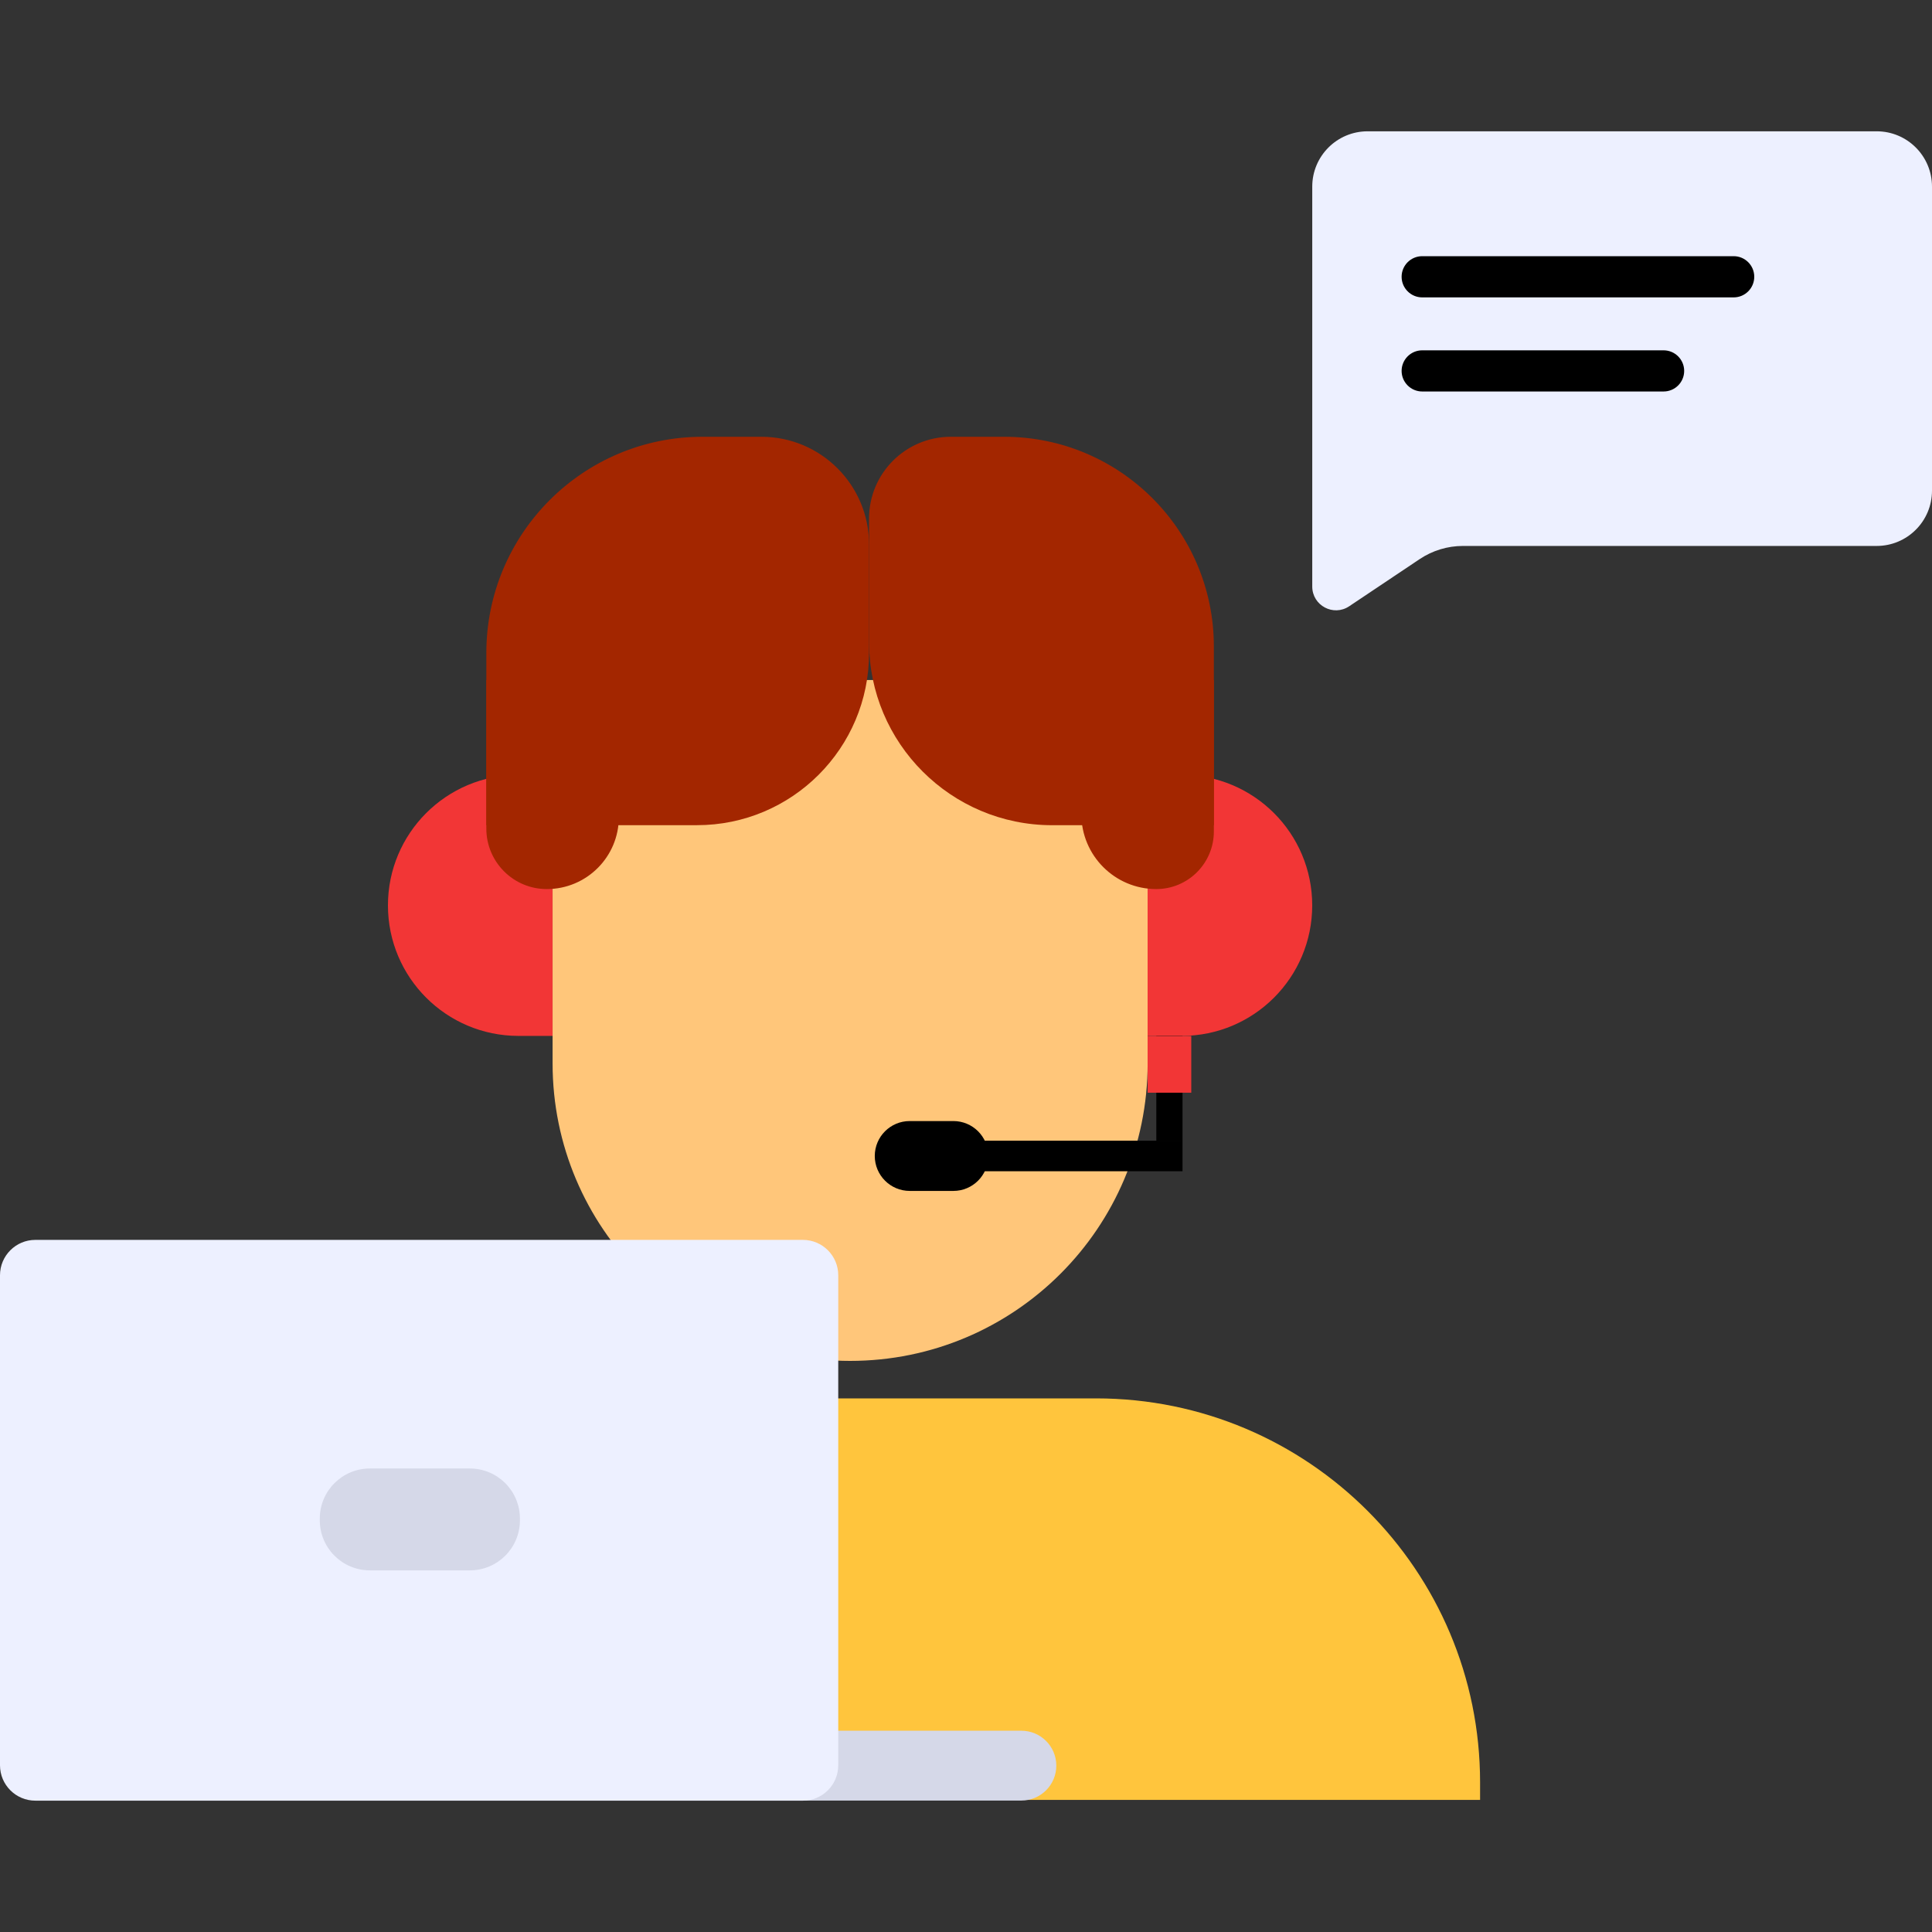
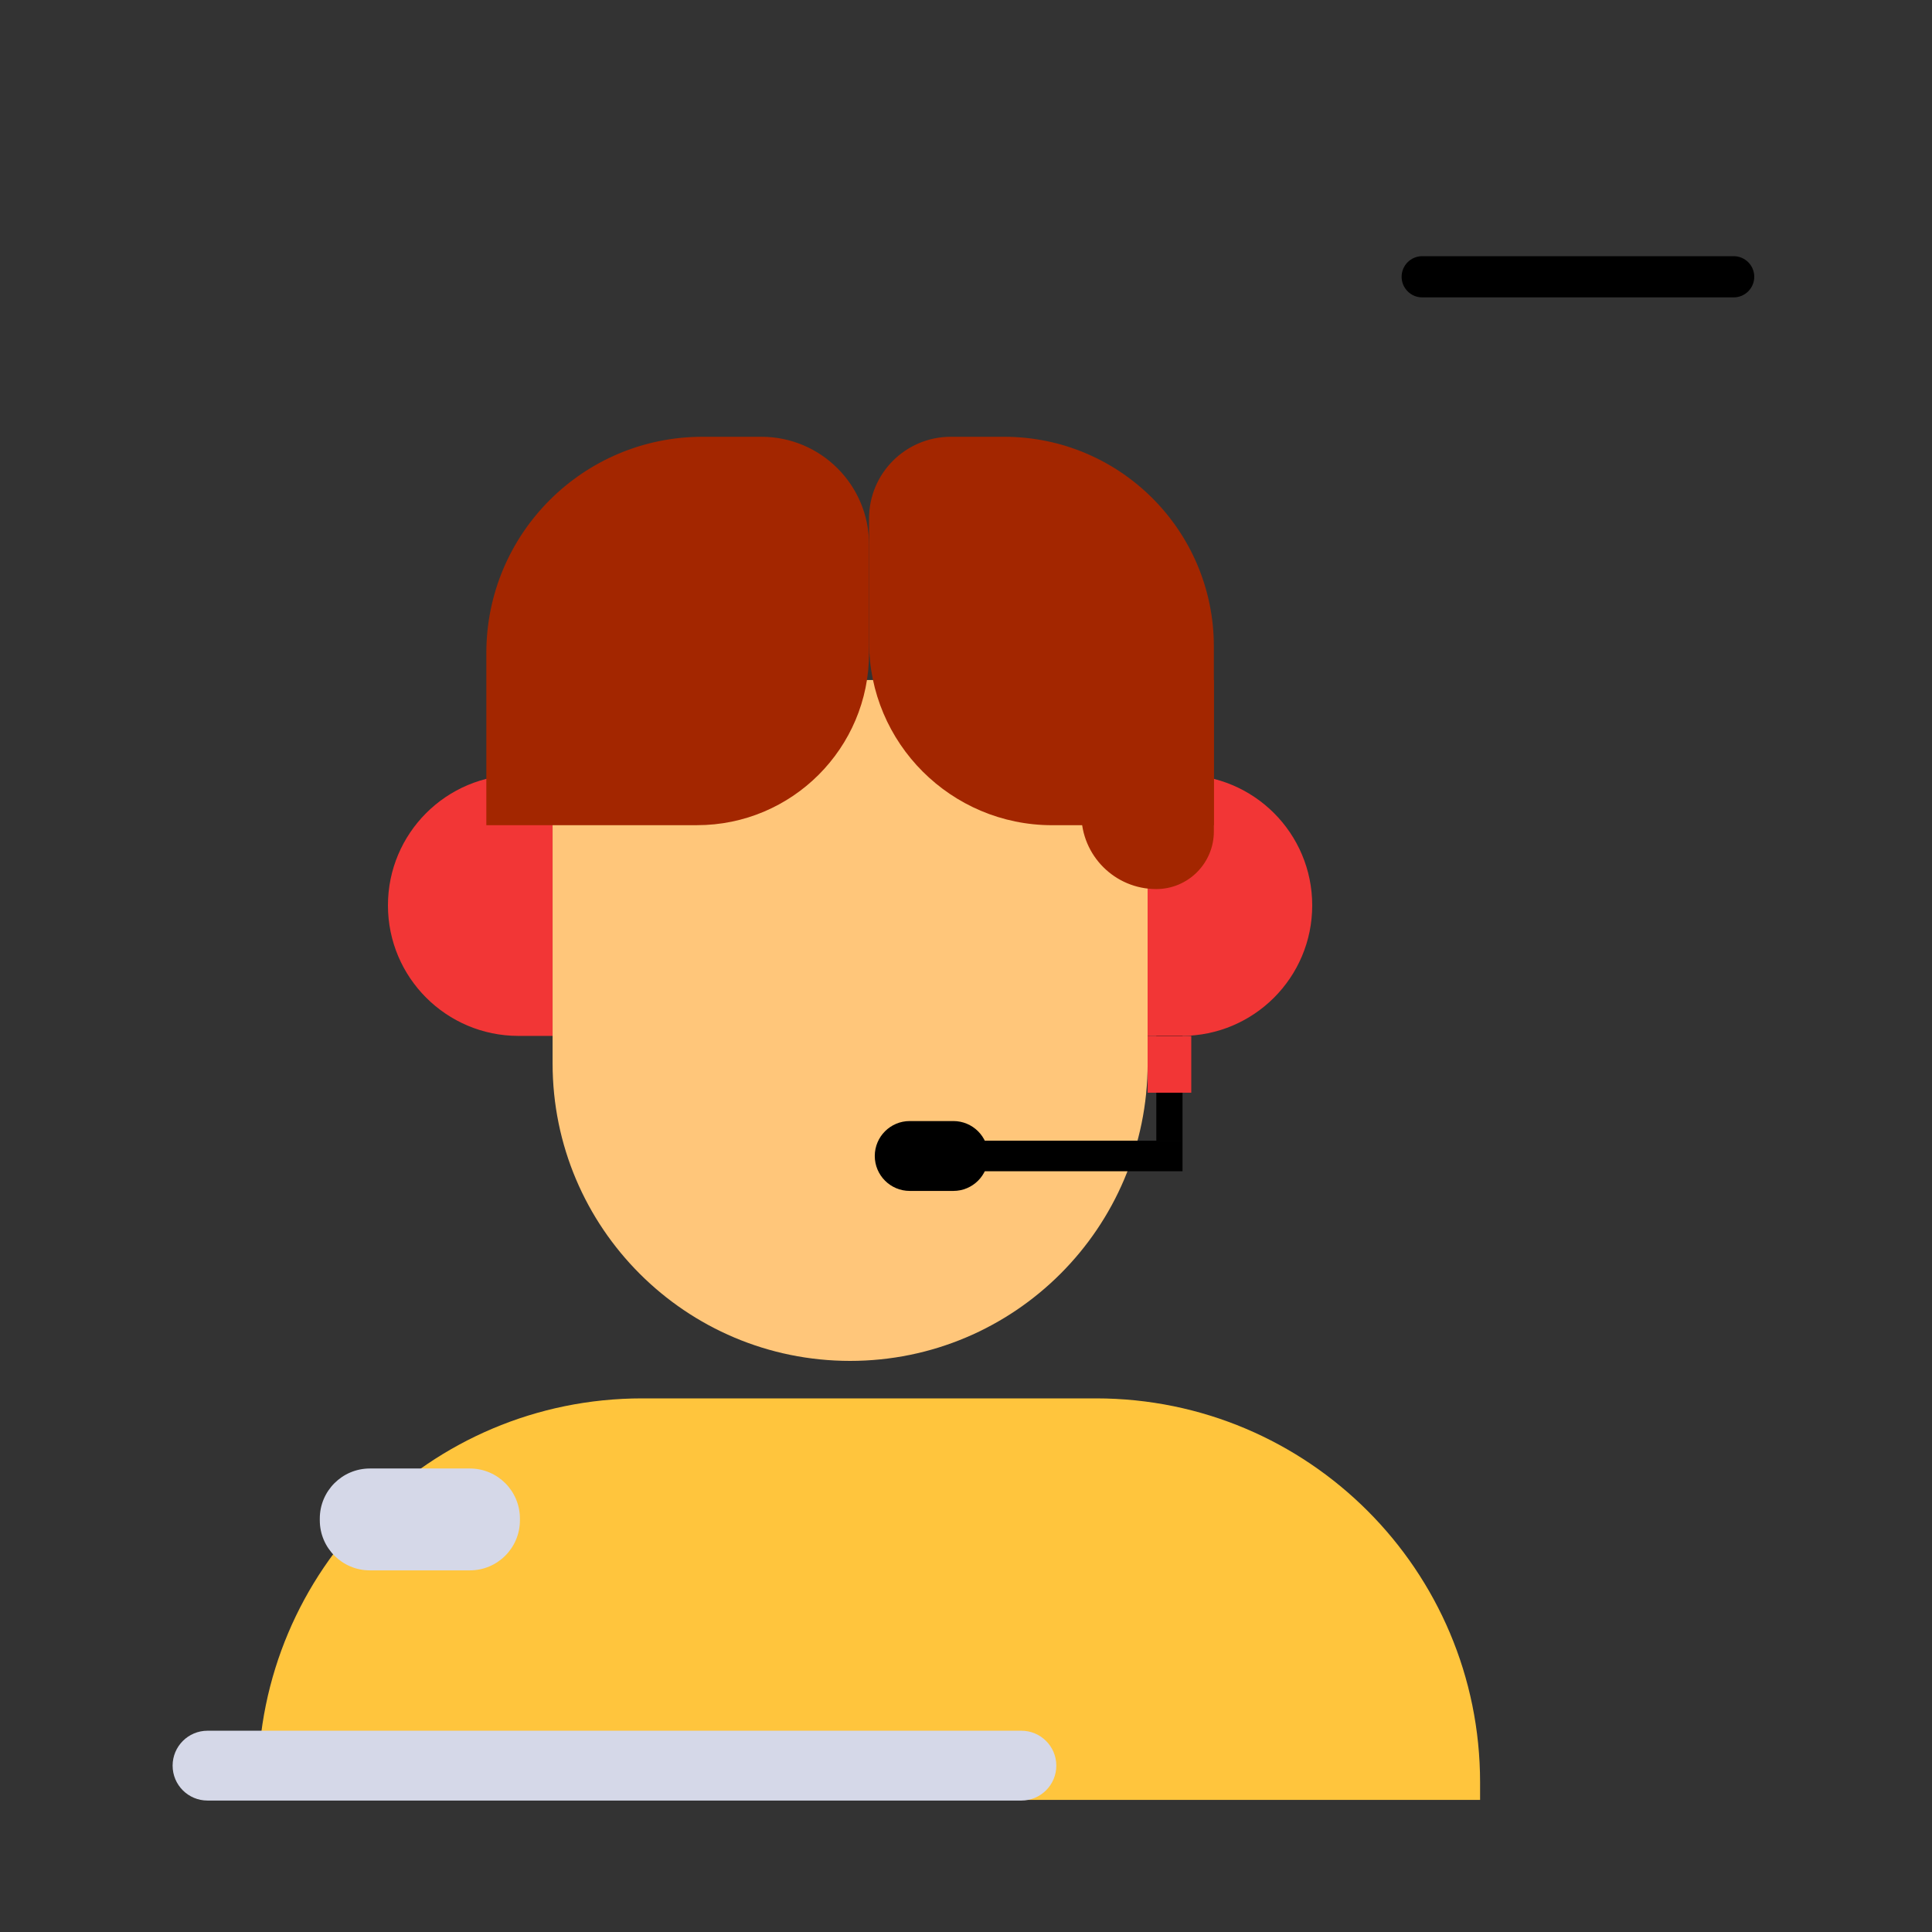
<svg xmlns="http://www.w3.org/2000/svg" width="55" height="55" viewBox="0 0 55 55" fill="none">
  <rect x="0" y="0" width="55" height="55" fill="#333333" stroke="none" />
  <g clip-path="url(#clip0_318_3458)">
    <path d="M15.731 30.273V19.359H32.671V30.273C32.671 34.95 28.879 38.742 24.201 38.742C19.523 38.742 15.731 34.95 15.731 30.273Z" fill="#FFC67A" />
    <path d="M33.64 29.49H32.67V22.059H33.64C35.693 22.059 37.356 23.722 37.356 25.774C37.356 27.827 35.693 29.49 33.64 29.49Z" fill="#F23636" />
    <path d="M14.76 29.49H15.73V22.059H14.76C12.707 22.059 11.044 23.722 11.044 25.774C11.044 27.827 12.708 29.49 14.76 29.49Z" fill="#F23636" />
    <path d="M7.346 51.24V50.743C7.346 44.704 12.241 39.809 18.28 39.809H31.201C37.24 39.809 42.135 44.704 42.135 50.743V51.24H7.346Z" fill="#FFC53D" />
    <path d="M30.784 23.177V19.359H34.556V23.67C34.556 24.576 33.822 25.31 32.916 25.31C31.739 25.31 30.784 24.356 30.784 23.177Z" fill="#A32600" />
    <path d="M4.914 50.264C4.914 49.715 5.359 49.27 5.908 49.27H29.076C29.625 49.27 30.071 49.715 30.071 50.264C30.071 50.813 29.625 51.258 29.076 51.258H5.908C5.358 51.258 4.914 50.814 4.914 50.264Z" fill="#D5D8E8" />
-     <path d="M13.845 23.588V19.359H17.617V23.261C17.617 24.393 16.699 25.31 15.567 25.31C14.616 25.311 13.845 24.539 13.845 23.588Z" fill="#A32600" />
    <path d="M24.74 18.278V14.761C24.74 13.475 25.782 12.434 27.068 12.434H28.585C31.883 12.434 34.556 15.107 34.556 18.404V23.492H29.953C27.074 23.491 24.74 21.157 24.74 18.278Z" fill="#A32600" />
    <path d="M13.845 23.492V18.59C13.845 15.19 16.601 12.434 20.001 12.434H21.674C23.367 12.434 24.74 13.806 24.74 15.499V18.593C24.74 21.297 22.547 23.491 19.842 23.491H13.845V23.492Z" fill="#A32600" />
-     <path d="M55 5.313V13.967C55 14.837 54.295 15.542 53.425 15.542H41.646C41.209 15.542 40.781 15.672 40.416 15.916L38.409 17.259C37.96 17.56 37.357 17.238 37.357 16.697V5.313C37.357 4.443 38.062 3.738 38.933 3.738H53.426C54.295 3.738 55 4.443 55 5.313Z" fill="#EDF0FF" />
-     <path d="M0 50.255V36.303C0 35.748 0.451 35.297 1.006 35.297H22.857C23.412 35.297 23.863 35.748 23.863 36.303V50.255C23.863 50.81 23.412 51.261 22.857 51.261H1.006C0.451 51.261 0 50.81 0 50.255Z" fill="#EDF0FF" />
    <path d="M9.104 43.28V43.23C9.104 42.443 9.742 41.805 10.53 41.805H13.376C14.163 41.805 14.801 42.443 14.801 43.23V43.28C14.801 44.067 14.163 44.705 13.376 44.705H10.53C9.742 44.705 9.104 44.067 9.104 43.28Z" fill="#D5D8E8" />
    <path d="M33.664 32.474V29.492H32.918V32.474H33.664Z" fill="black" />
    <path d="M33.913 31.107V29.492H32.67V31.107H33.913Z" fill="#F23636" />
    <path d="M26.52 33.343H33.664V32.473H26.52V33.343Z" fill="black" />
    <path d="M28.135 32.908C28.135 33.457 27.69 33.903 27.141 33.903H25.898C25.349 33.903 24.903 33.457 24.903 32.908C24.903 32.359 25.349 31.914 25.898 31.914H27.141C27.691 31.915 28.135 32.359 28.135 32.908Z" fill="black" />
    <path d="M39.901 7.879C39.901 7.556 40.163 7.293 40.488 7.293H49.354C49.677 7.293 49.94 7.555 49.94 7.879C49.94 8.203 49.678 8.466 49.354 8.466H40.488C40.164 8.466 39.901 8.203 39.901 7.879Z" fill="black" />
-     <path d="M39.901 10.559C39.901 10.236 40.163 9.973 40.488 9.973H47.358C47.682 9.973 47.945 10.235 47.945 10.559C47.945 10.882 47.683 11.145 47.358 11.145H40.488C40.164 11.145 39.901 10.882 39.901 10.559Z" fill="black" />
  </g>
  <defs>
    <clipPath id="clip0_318_3458">
      <rect width="55" height="55" fill="white" />
    </clipPath>
  </defs>
</svg>